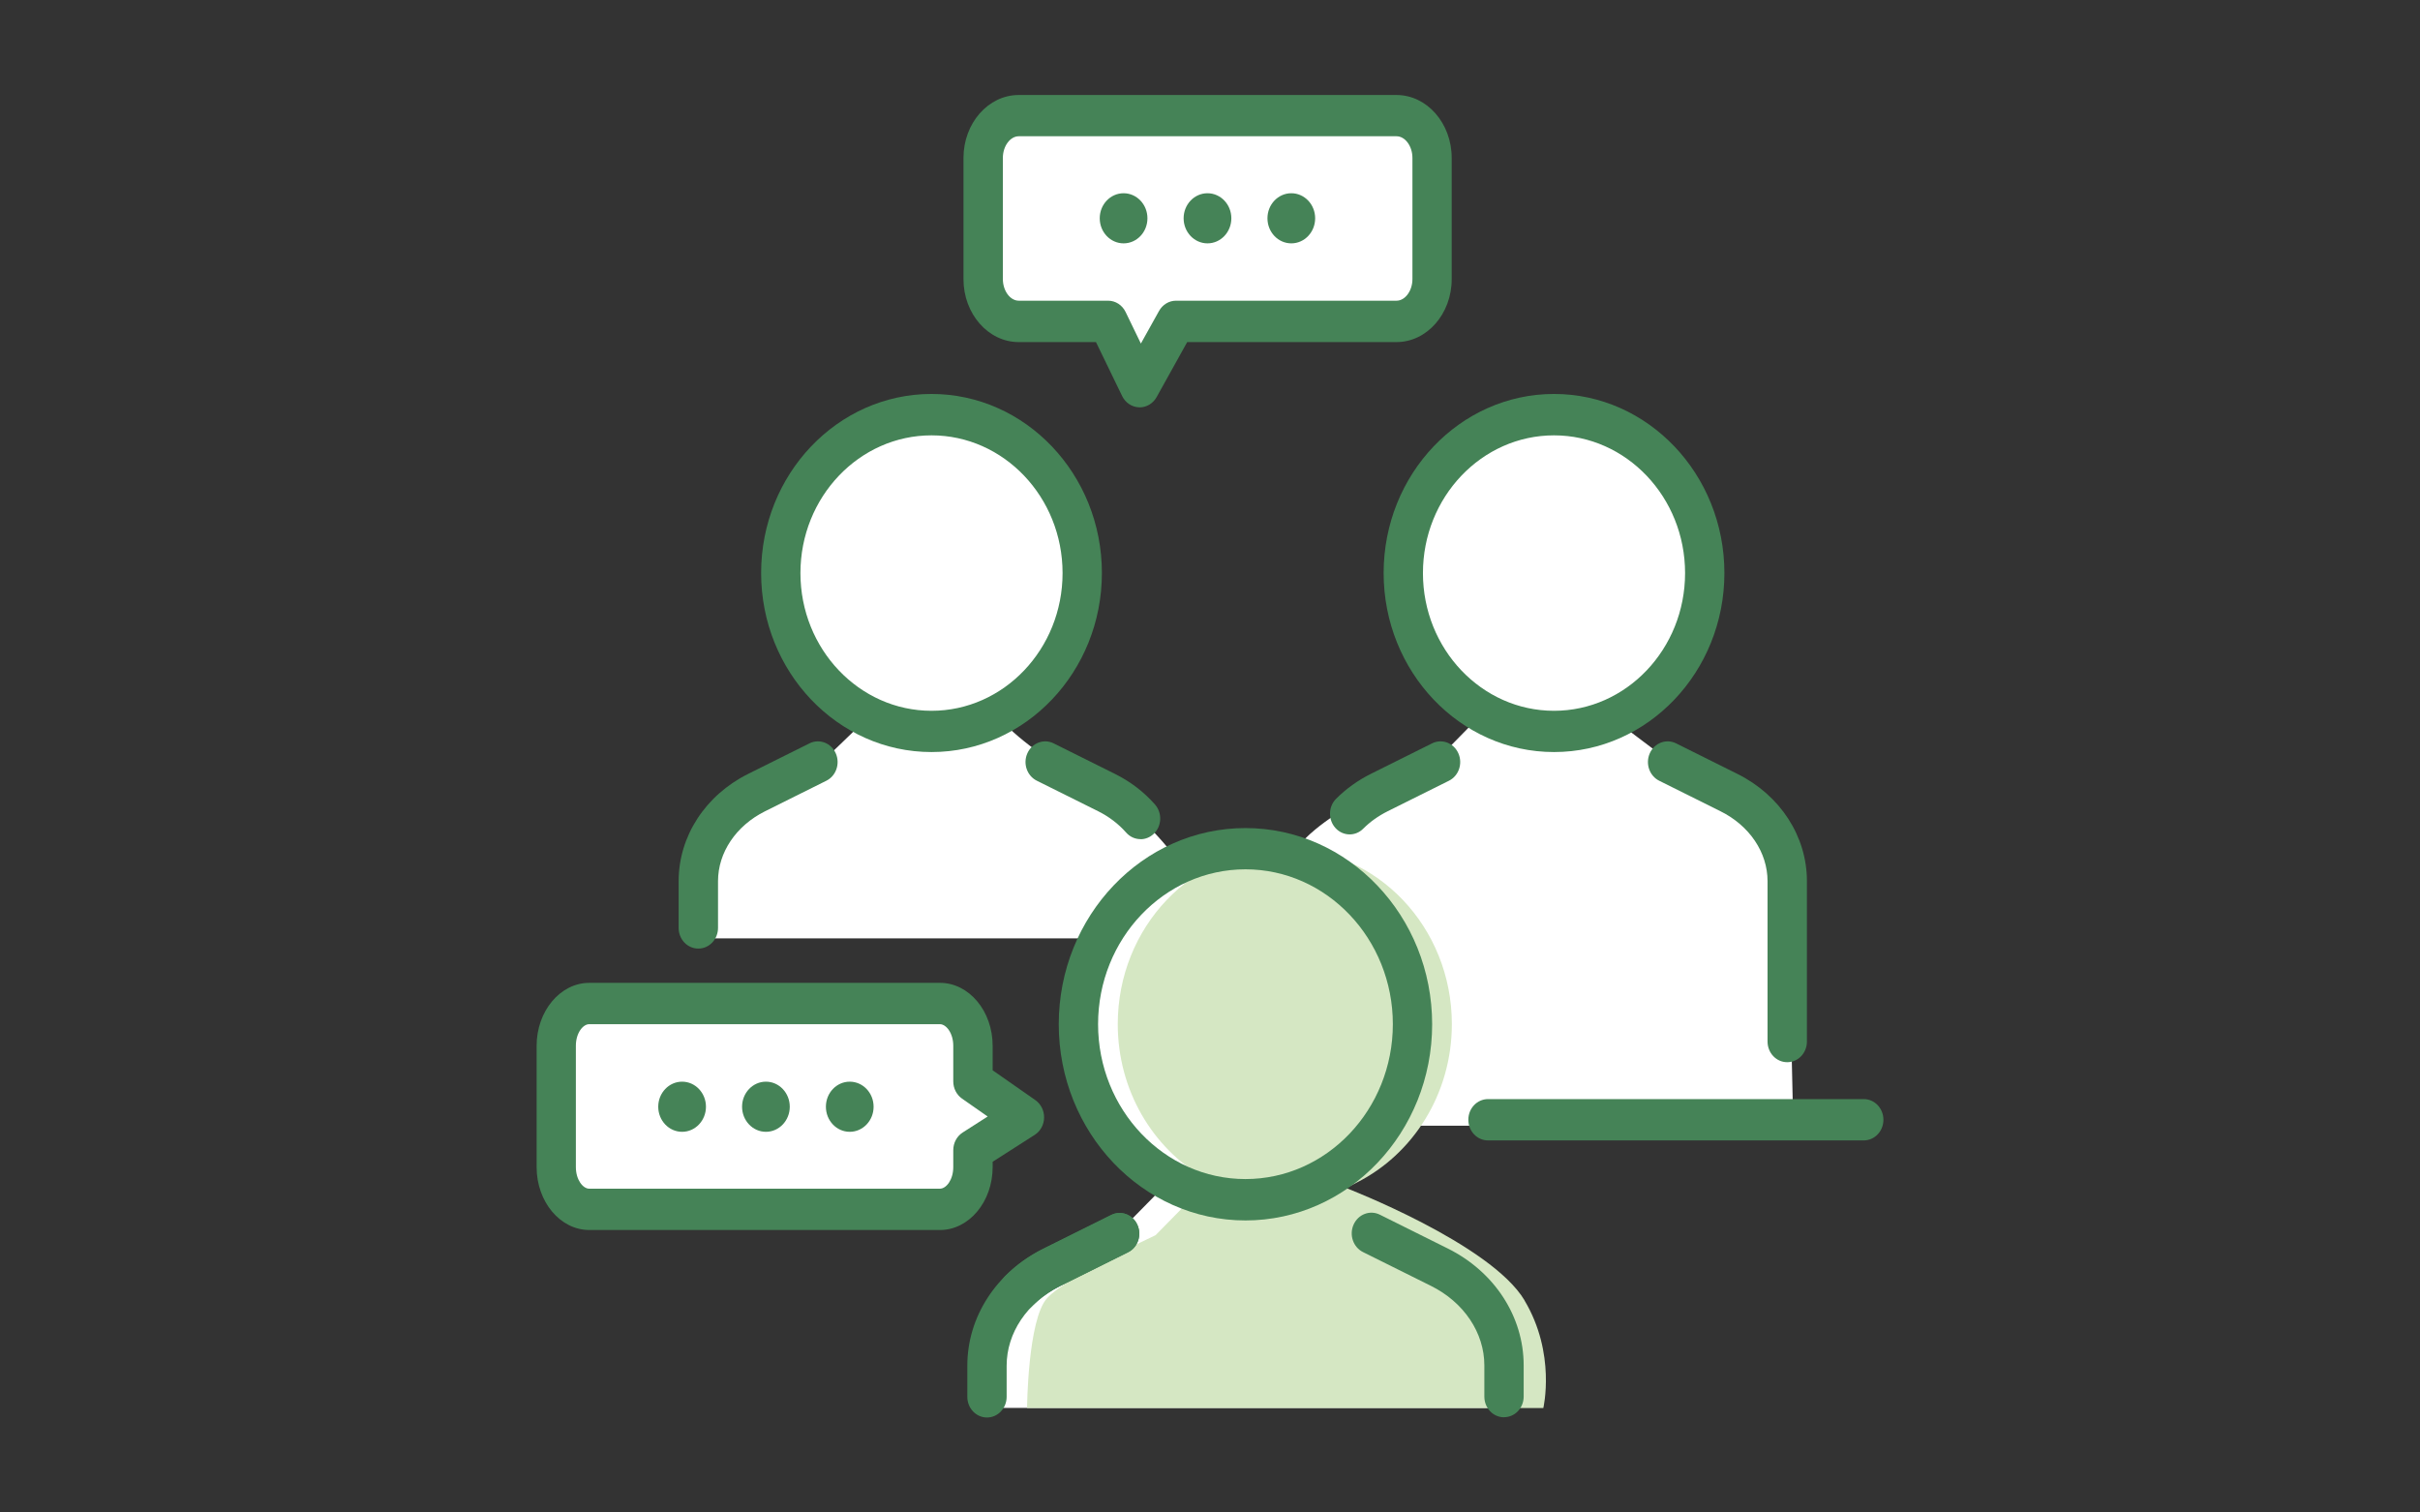
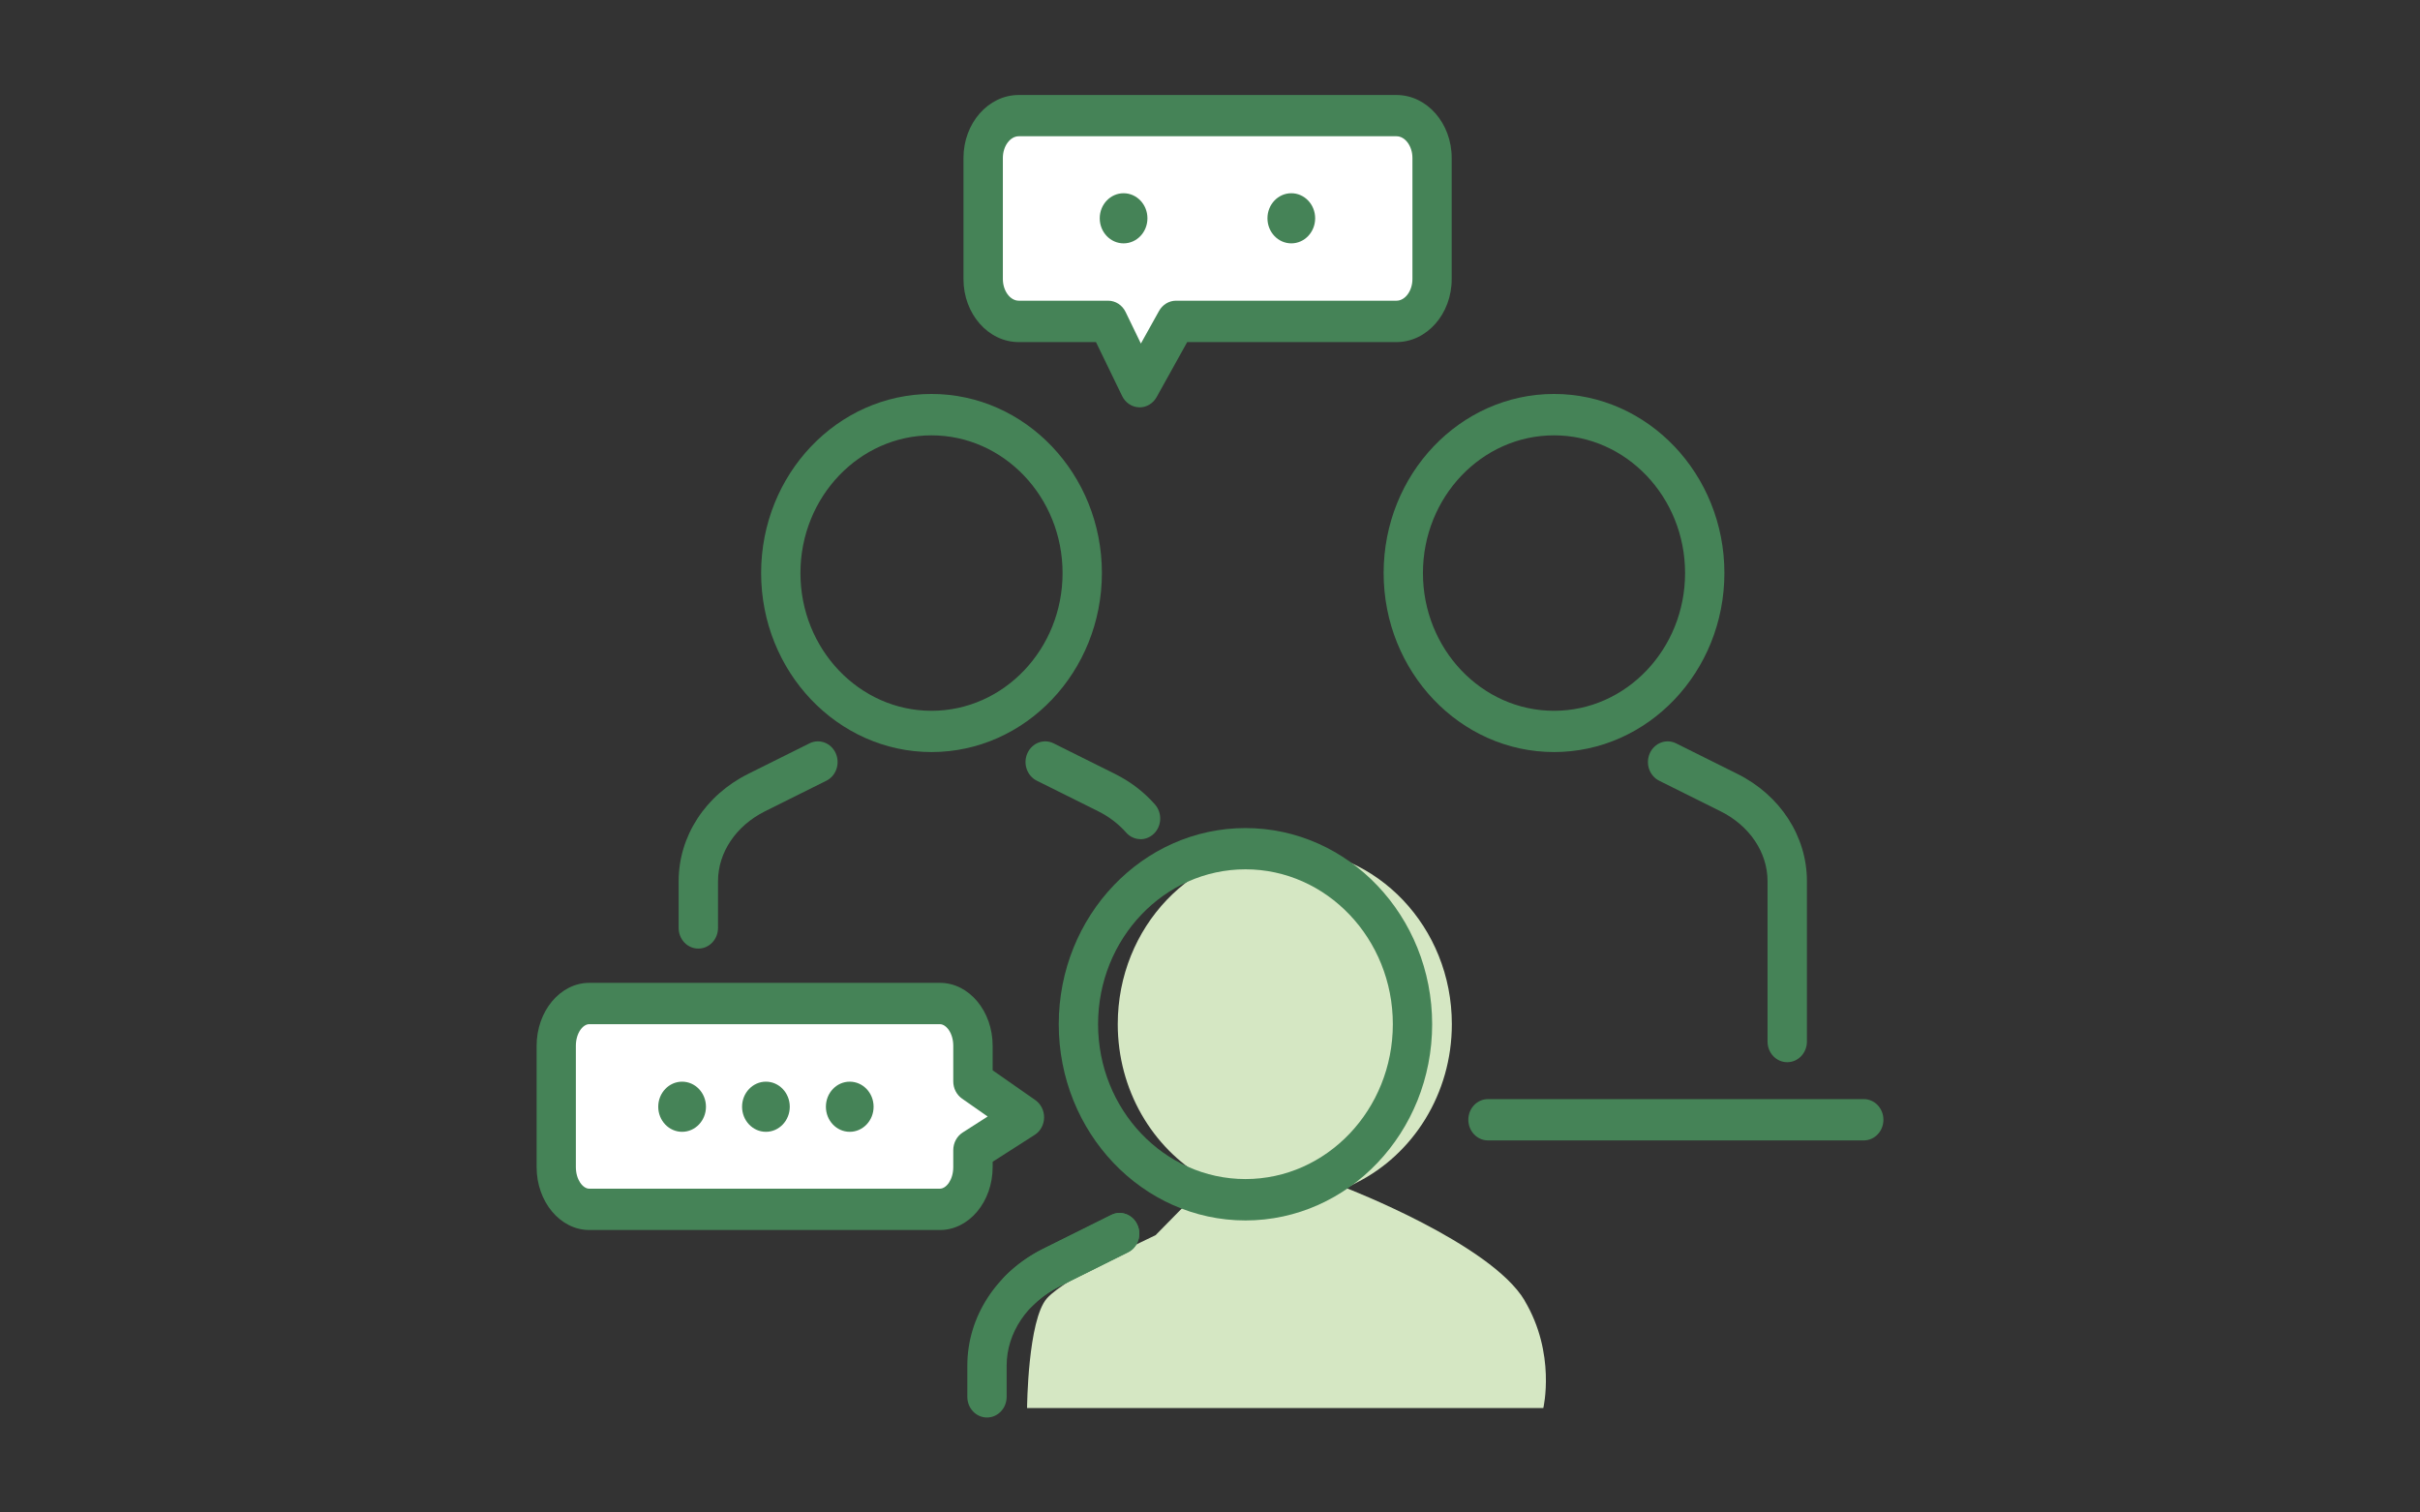
<svg xmlns="http://www.w3.org/2000/svg" width="128" height="80" viewBox="0 0 128 80" fill="none">
  <rect x="0" y="0" width="128" height="80" fill="#333333" stroke="none" />
-   <path d="M78.554 68.787C75.843 66.678 69.715 63.043 69.715 63.043L69.67 62.559C71.035 61.874 72.207 60.829 73.077 59.543H94.851L94.532 45.4C94.532 45.4 93.773 42.897 88.64 40.519L85.32 38.017C88.169 36.738 90.165 33.769 90.165 30.309C90.165 25.683 86.595 21.932 82.193 21.932C77.791 21.932 74.221 25.683 74.221 30.309C74.221 33.514 75.933 36.294 78.446 37.703L75.621 40.581C75.621 40.581 69.781 42.784 68.318 45.247C67.542 45.01 66.72 44.882 65.871 44.882C64.64 44.882 63.472 45.148 62.408 45.622C61.438 44.383 59.438 42.074 57.4 41.196C55.115 40.213 53.348 38.541 52.734 37.911C55.4 36.556 57.237 33.686 57.237 30.367C57.237 25.742 53.667 21.99 49.265 21.99C44.863 21.99 41.292 25.742 41.292 30.367C41.292 33.726 43.175 36.618 45.889 37.955C45.743 38.133 43.41 40.358 43.41 40.358C43.41 40.358 38.346 41.535 37.331 44.289C36.315 47.046 36.769 49.632 36.769 49.632H58.159C57.445 50.972 57.036 52.517 57.036 54.163C57.036 57.656 58.869 60.694 61.583 62.282V62.734L59.036 65.327C59.036 65.327 54.308 67.527 53.292 68.663C52.277 69.8 52.239 74.469 52.239 74.469H79.545C79.545 74.469 81.261 70.889 78.55 68.78L78.554 68.787Z" fill="white" />
  <path d="M80.639 68.782C78.847 65.781 71.201 62.838 71.201 62.838L71.752 62.554C74.733 61.061 76.792 57.866 76.792 54.169C76.792 49.041 72.837 44.885 67.957 44.885C63.076 44.885 59.121 49.041 59.121 54.169C59.121 57.662 60.955 60.7 63.669 62.288V62.74L61.121 65.333C61.121 65.333 56.394 67.533 55.378 68.67C54.362 69.806 54.324 74.476 54.324 74.476H81.63C81.63 74.476 82.313 71.594 80.636 68.786L80.639 68.782Z" fill="#D5E7C3" />
  <path d="M53.891 69.374C53.617 69.374 53.343 69.261 53.139 69.035C52.743 68.598 52.757 67.906 53.173 67.491C53.752 66.912 54.425 66.427 55.18 66.052L58.775 64.264C59.294 64.005 59.915 64.238 60.161 64.785C60.407 65.331 60.185 65.983 59.665 66.238L56.071 68.026C55.516 68.303 55.024 68.653 54.608 69.072C54.407 69.272 54.147 69.374 53.891 69.374Z" fill="#458357" />
-   <path d="M79.551 74.964C78.976 74.964 78.511 74.476 78.511 73.871V72.221C78.511 70.491 77.43 68.881 75.687 68.014L72.092 66.226C71.572 65.967 71.35 65.315 71.597 64.769C71.843 64.223 72.463 63.989 72.983 64.248L76.577 66.037C79.052 67.268 80.591 69.639 80.591 72.218V73.868C80.591 74.472 80.127 74.96 79.551 74.96V74.964Z" fill="#458357" />
  <path d="M52.204 74.976C51.629 74.976 51.164 74.488 51.164 73.883V72.233C51.164 69.651 52.703 67.283 55.178 66.052L58.772 64.264C59.292 64.005 59.913 64.238 60.159 64.785C60.405 65.331 60.183 65.983 59.663 66.238L56.069 68.026C54.325 68.893 53.244 70.507 53.244 72.233V73.883C53.244 74.488 52.779 74.976 52.204 74.976Z" fill="#458357" />
  <path d="M65.875 64.553C60.43 64.553 56 59.898 56 54.176C56 48.454 60.43 43.799 65.875 43.799C71.32 43.799 75.75 48.454 75.75 54.176C75.75 59.898 71.32 64.553 65.875 64.553ZM65.875 45.981C61.577 45.981 58.08 49.656 58.08 54.172C58.08 58.689 61.577 62.364 65.875 62.364C70.173 62.364 73.671 58.689 73.671 54.172C73.671 49.656 70.173 45.981 65.875 45.981Z" fill="#458357" />
  <path d="M36.934 50.173C36.359 50.173 35.895 49.685 35.895 49.08V46.607C35.895 44.236 37.305 42.061 39.576 40.932L42.816 39.318C43.336 39.06 43.957 39.293 44.203 39.839C44.449 40.386 44.227 41.038 43.707 41.296L40.466 42.91C38.931 43.675 37.978 45.092 37.978 46.607V49.08C37.978 49.685 37.513 50.173 36.938 50.173H36.934Z" fill="#458357" />
  <path d="M60.325 44.385C60.044 44.385 59.767 44.268 59.563 44.035C59.157 43.576 58.658 43.194 58.079 42.906L54.838 41.293C54.318 41.034 54.096 40.382 54.343 39.839C54.589 39.293 55.209 39.06 55.729 39.318L58.97 40.932C59.791 41.34 60.505 41.886 61.091 42.553C61.479 42.997 61.455 43.689 61.032 44.097C60.831 44.29 60.578 44.389 60.329 44.389L60.325 44.385Z" fill="#458357" />
  <path d="M49.27 39.778C44.303 39.778 40.258 35.531 40.258 30.308C40.258 25.085 44.299 20.838 49.27 20.838C54.24 20.838 58.282 25.085 58.282 30.308C58.282 35.531 54.24 39.778 49.27 39.778ZM49.27 23.027C45.447 23.027 42.337 26.294 42.337 30.312C42.337 34.329 45.447 37.596 49.27 37.596C53.093 37.596 56.202 34.329 56.202 30.312C56.202 26.294 53.093 23.027 49.27 23.027Z" fill="#458357" />
  <path d="M82.196 39.778C77.229 39.778 73.184 35.531 73.184 30.308C73.184 25.085 77.225 20.838 82.196 20.838C87.166 20.838 91.208 25.085 91.208 30.308C91.208 35.531 87.166 39.778 82.196 39.778ZM82.196 23.027C78.372 23.027 75.263 26.294 75.263 30.312C75.263 34.329 78.372 37.596 82.196 37.596C86.019 37.596 89.128 34.329 89.128 30.312C89.128 26.294 86.019 23.027 82.196 23.027Z" fill="#458357" />
-   <path d="M71.387 44.134C71.113 44.134 70.839 44.021 70.635 43.795C70.24 43.358 70.254 42.666 70.669 42.251C71.2 41.719 71.817 41.278 72.507 40.932L75.747 39.318C76.267 39.06 76.888 39.293 77.134 39.839C77.38 40.386 77.158 41.038 76.638 41.296L73.397 42.91C72.909 43.154 72.472 43.463 72.104 43.831C71.903 44.035 71.643 44.134 71.387 44.134Z" fill="#458357" />
  <path d="M94.529 56.183C93.954 56.183 93.49 55.695 93.49 55.09V46.607C93.49 45.088 92.537 43.671 91.001 42.91L87.76 41.296C87.24 41.038 87.018 40.386 87.264 39.839C87.511 39.293 88.131 39.06 88.651 39.318L91.892 40.932C94.162 42.061 95.573 44.236 95.573 46.607V55.09C95.573 55.695 95.108 56.183 94.533 56.183H94.529Z" fill="#458357" />
  <path d="M98.579 60.32H78.704C78.129 60.32 77.664 59.832 77.664 59.227C77.664 58.623 78.129 58.135 78.704 58.135H98.579C99.154 58.135 99.619 58.623 99.619 59.227C99.619 59.832 99.154 60.32 98.579 60.32Z" fill="#458357" />
  <path d="M51.459 57.207V55.324C51.459 54.09 50.676 53.088 49.712 53.088H31.165C30.198 53.088 29.418 54.09 29.418 55.324V61.739C29.418 62.973 30.201 63.975 31.165 63.975H49.712C50.679 63.975 51.459 62.973 51.459 61.739V60.843L54.18 59.105L51.459 57.207Z" fill="white" />
  <path d="M44.945 59.865C45.642 59.865 46.207 59.271 46.207 58.539C46.207 57.806 45.642 57.213 44.945 57.213C44.248 57.213 43.684 57.806 43.684 58.539C43.684 59.271 44.248 59.865 44.945 59.865Z" fill="#458357" />
  <path d="M39.25 58.539C39.25 57.807 39.815 57.213 40.512 57.213C41.208 57.213 41.773 57.807 41.773 58.539C41.773 59.271 41.208 59.865 40.512 59.865C39.815 59.865 39.25 59.271 39.25 58.539Z" fill="#458357" />
  <path d="M34.816 58.539C34.816 57.807 35.381 57.213 36.078 57.213C36.775 57.213 37.34 57.807 37.34 58.539C37.34 59.271 36.775 59.865 36.078 59.865C35.381 59.865 34.816 59.271 34.816 58.539Z" fill="#458357" />
  <path d="M49.717 65.059H31.17C29.631 65.059 28.383 63.566 28.383 61.73V55.316C28.383 53.48 29.634 51.986 31.17 51.986H49.717C51.256 51.986 52.504 53.48 52.504 55.316V56.612L54.76 58.186C55.055 58.393 55.232 58.743 55.225 59.118C55.218 59.493 55.031 59.836 54.725 60.029L52.504 61.449V61.73C52.504 63.566 51.252 65.059 49.717 65.059ZM31.166 54.172C30.83 54.172 30.459 54.642 30.459 55.316V61.73C30.459 62.404 30.833 62.873 31.166 62.873H49.714C50.05 62.873 50.421 62.404 50.421 61.73V60.834C50.421 60.451 50.611 60.098 50.92 59.901L52.24 59.056L50.885 58.109C50.594 57.905 50.421 57.566 50.421 57.199V55.316C50.421 54.642 50.046 54.172 49.714 54.172H31.166Z" fill="#458357" />
  <path d="M73.861 6.104H53.882C52.842 6.104 52 7.105 52 8.34V14.754C52 15.989 52.842 16.991 53.882 16.991H58.606L60.277 20.44L62.197 16.991H73.861C74.901 16.991 75.743 15.989 75.743 14.754V8.34C75.743 7.105 74.901 6.104 73.861 6.104Z" fill="white" />
  <path d="M60.691 11.546C60.691 12.279 60.126 12.872 59.43 12.872C58.733 12.872 58.168 12.279 58.168 11.546C58.168 10.814 58.733 10.221 59.43 10.221C60.126 10.221 60.691 10.814 60.691 11.546Z" fill="#458357" />
-   <path d="M65.129 11.546C65.129 12.279 64.564 12.872 63.867 12.872C63.17 12.872 62.605 12.279 62.605 11.546C62.605 10.814 63.17 10.221 63.867 10.221C64.564 10.221 65.129 10.814 65.129 11.546Z" fill="#458357" />
  <path d="M69.562 11.546C69.562 12.279 68.997 12.872 68.301 12.872C67.604 12.872 67.039 12.279 67.039 11.546C67.039 10.814 67.604 10.221 68.301 10.221C68.997 10.221 69.562 10.814 69.562 11.546Z" fill="#458357" />
  <path d="M60.281 21.544C60.281 21.544 60.261 21.544 60.25 21.544C59.869 21.533 59.526 21.303 59.352 20.946L57.969 18.094H53.883C52.271 18.094 50.961 16.601 50.961 14.765V8.355C50.961 6.519 52.271 5.025 53.883 5.025H73.862C75.474 5.025 76.784 6.519 76.784 8.355V14.765C76.784 16.601 75.474 18.094 73.862 18.094H62.794L61.176 21.005C60.989 21.34 60.645 21.547 60.278 21.547L60.281 21.544ZM53.886 7.207C53.429 7.207 53.044 7.732 53.044 8.351V14.761C53.044 15.381 53.429 15.905 53.886 15.905H58.611C59.002 15.905 59.359 16.135 59.536 16.503L60.344 18.171L61.304 16.448C61.491 16.113 61.831 15.905 62.202 15.905H73.865C74.323 15.905 74.707 15.381 74.707 14.761V8.351C74.707 7.732 74.323 7.207 73.865 7.207H53.886Z" fill="#458357" />
</svg>